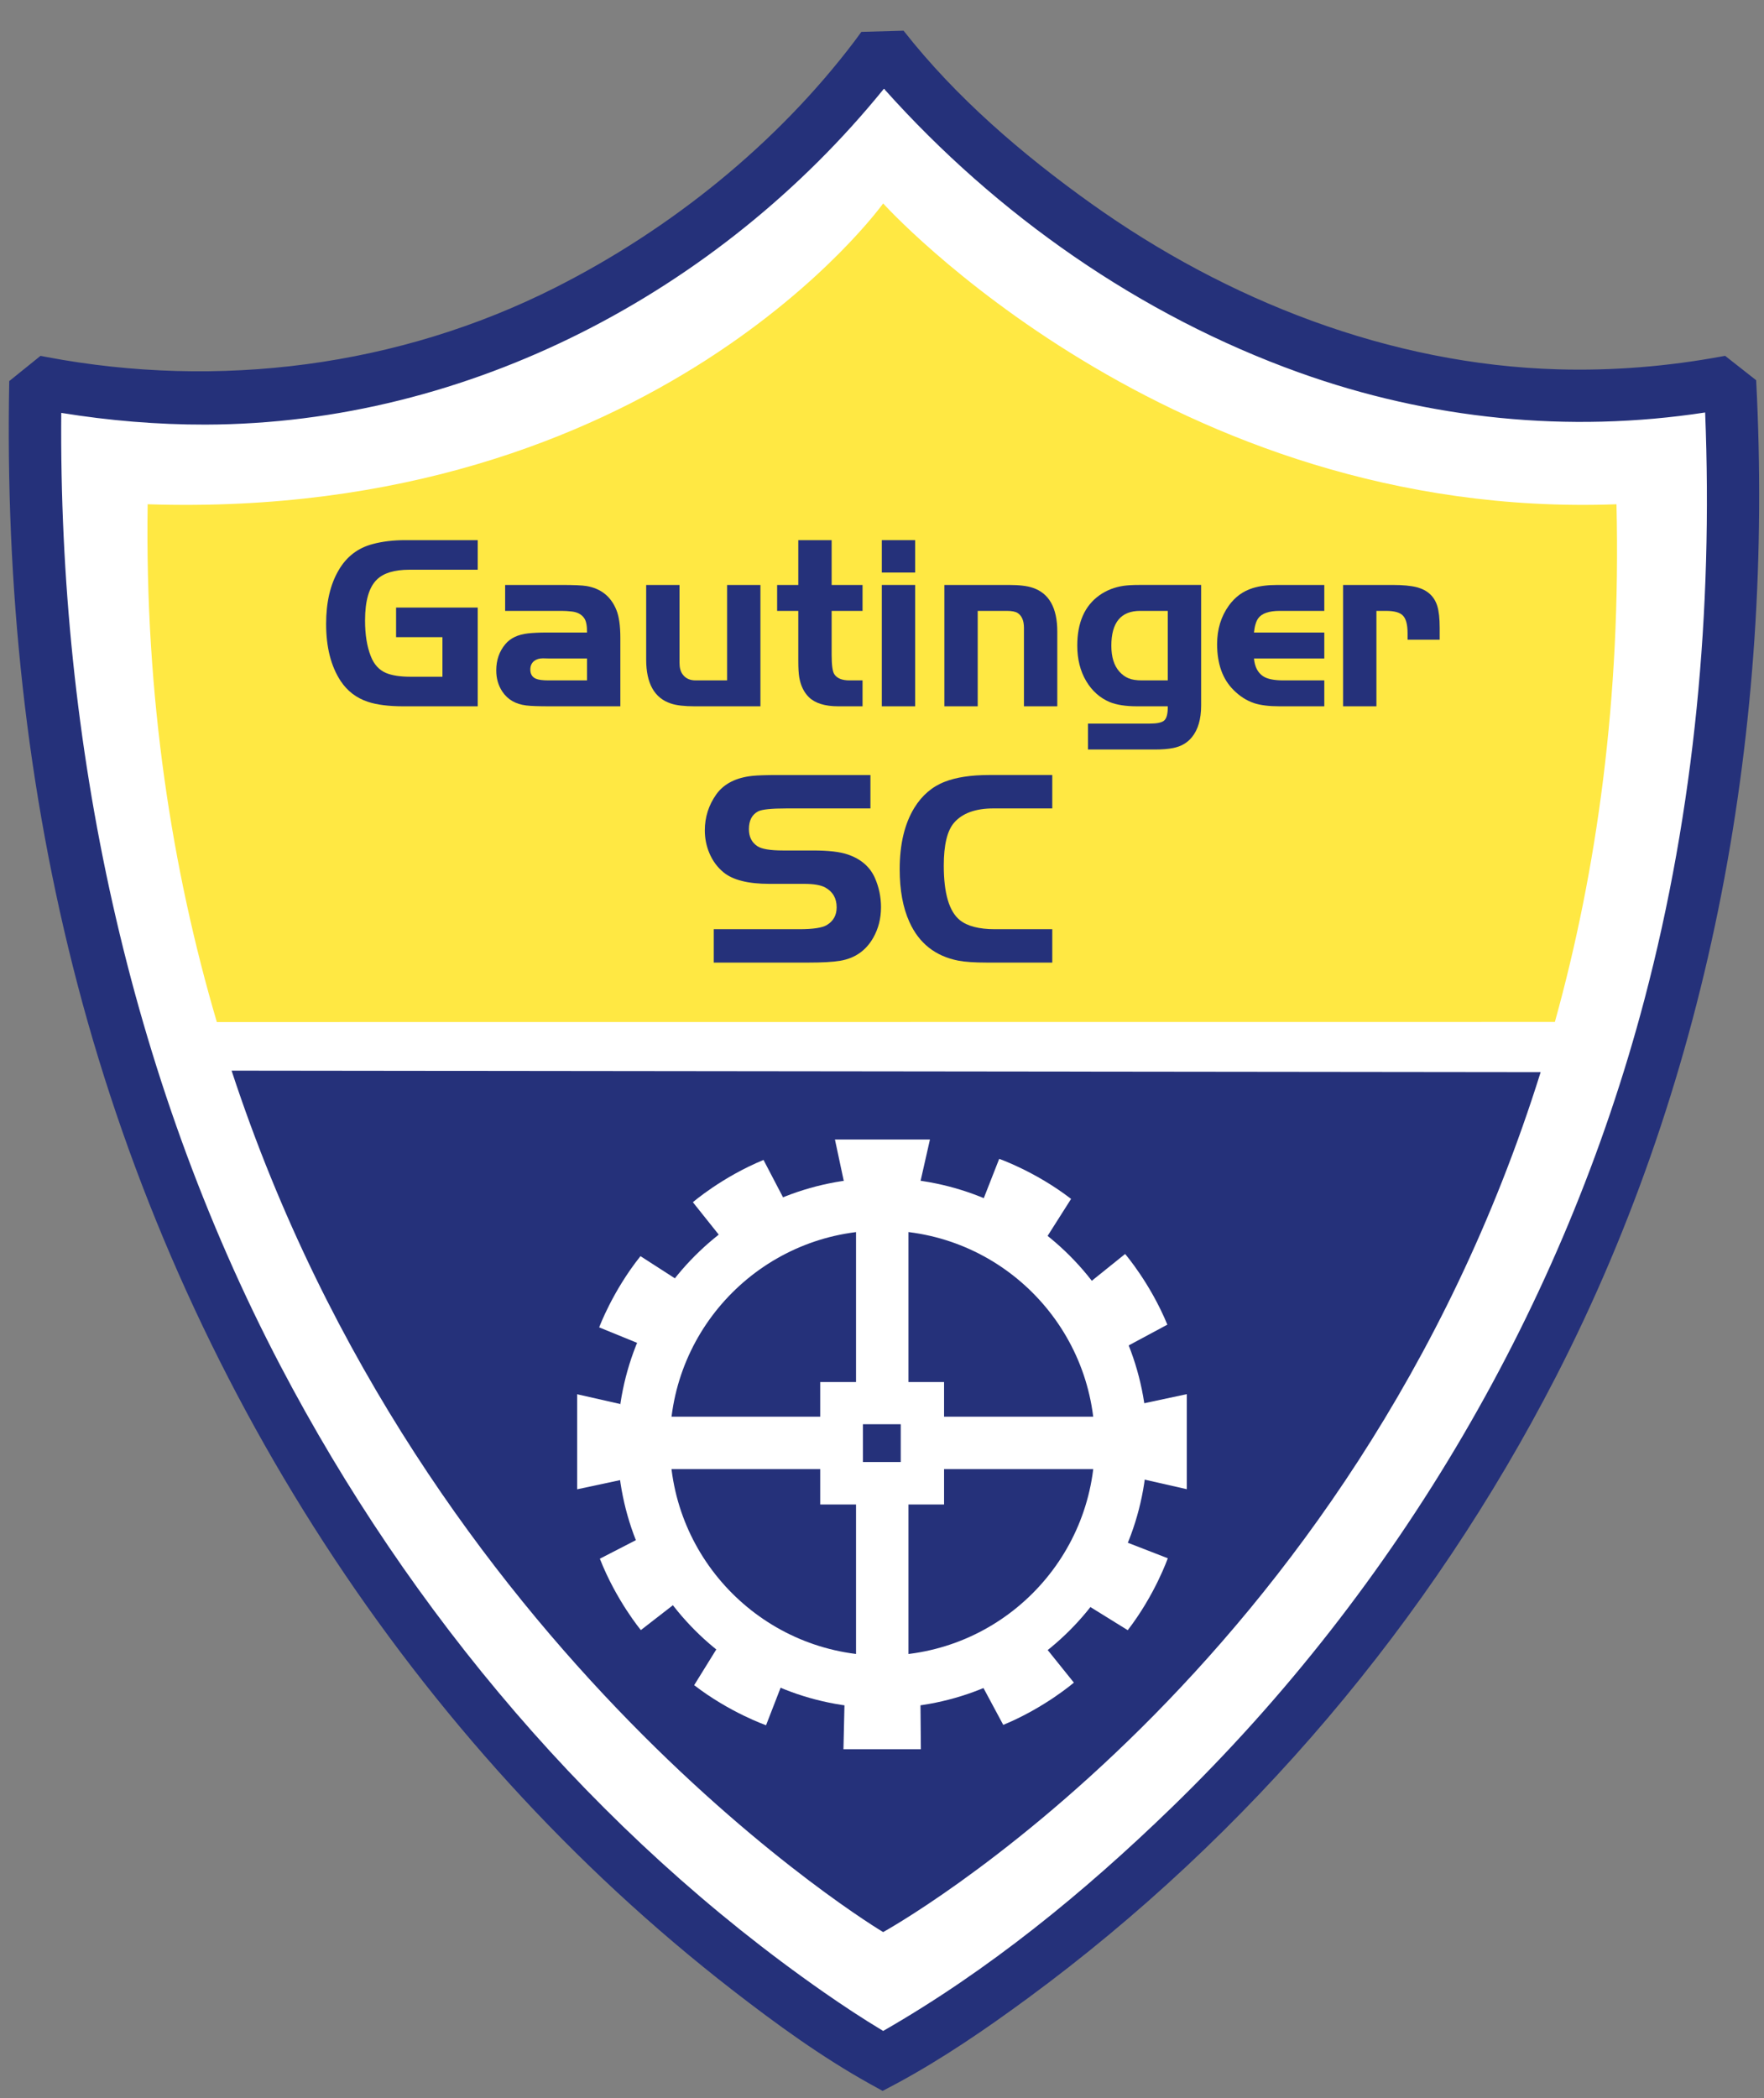
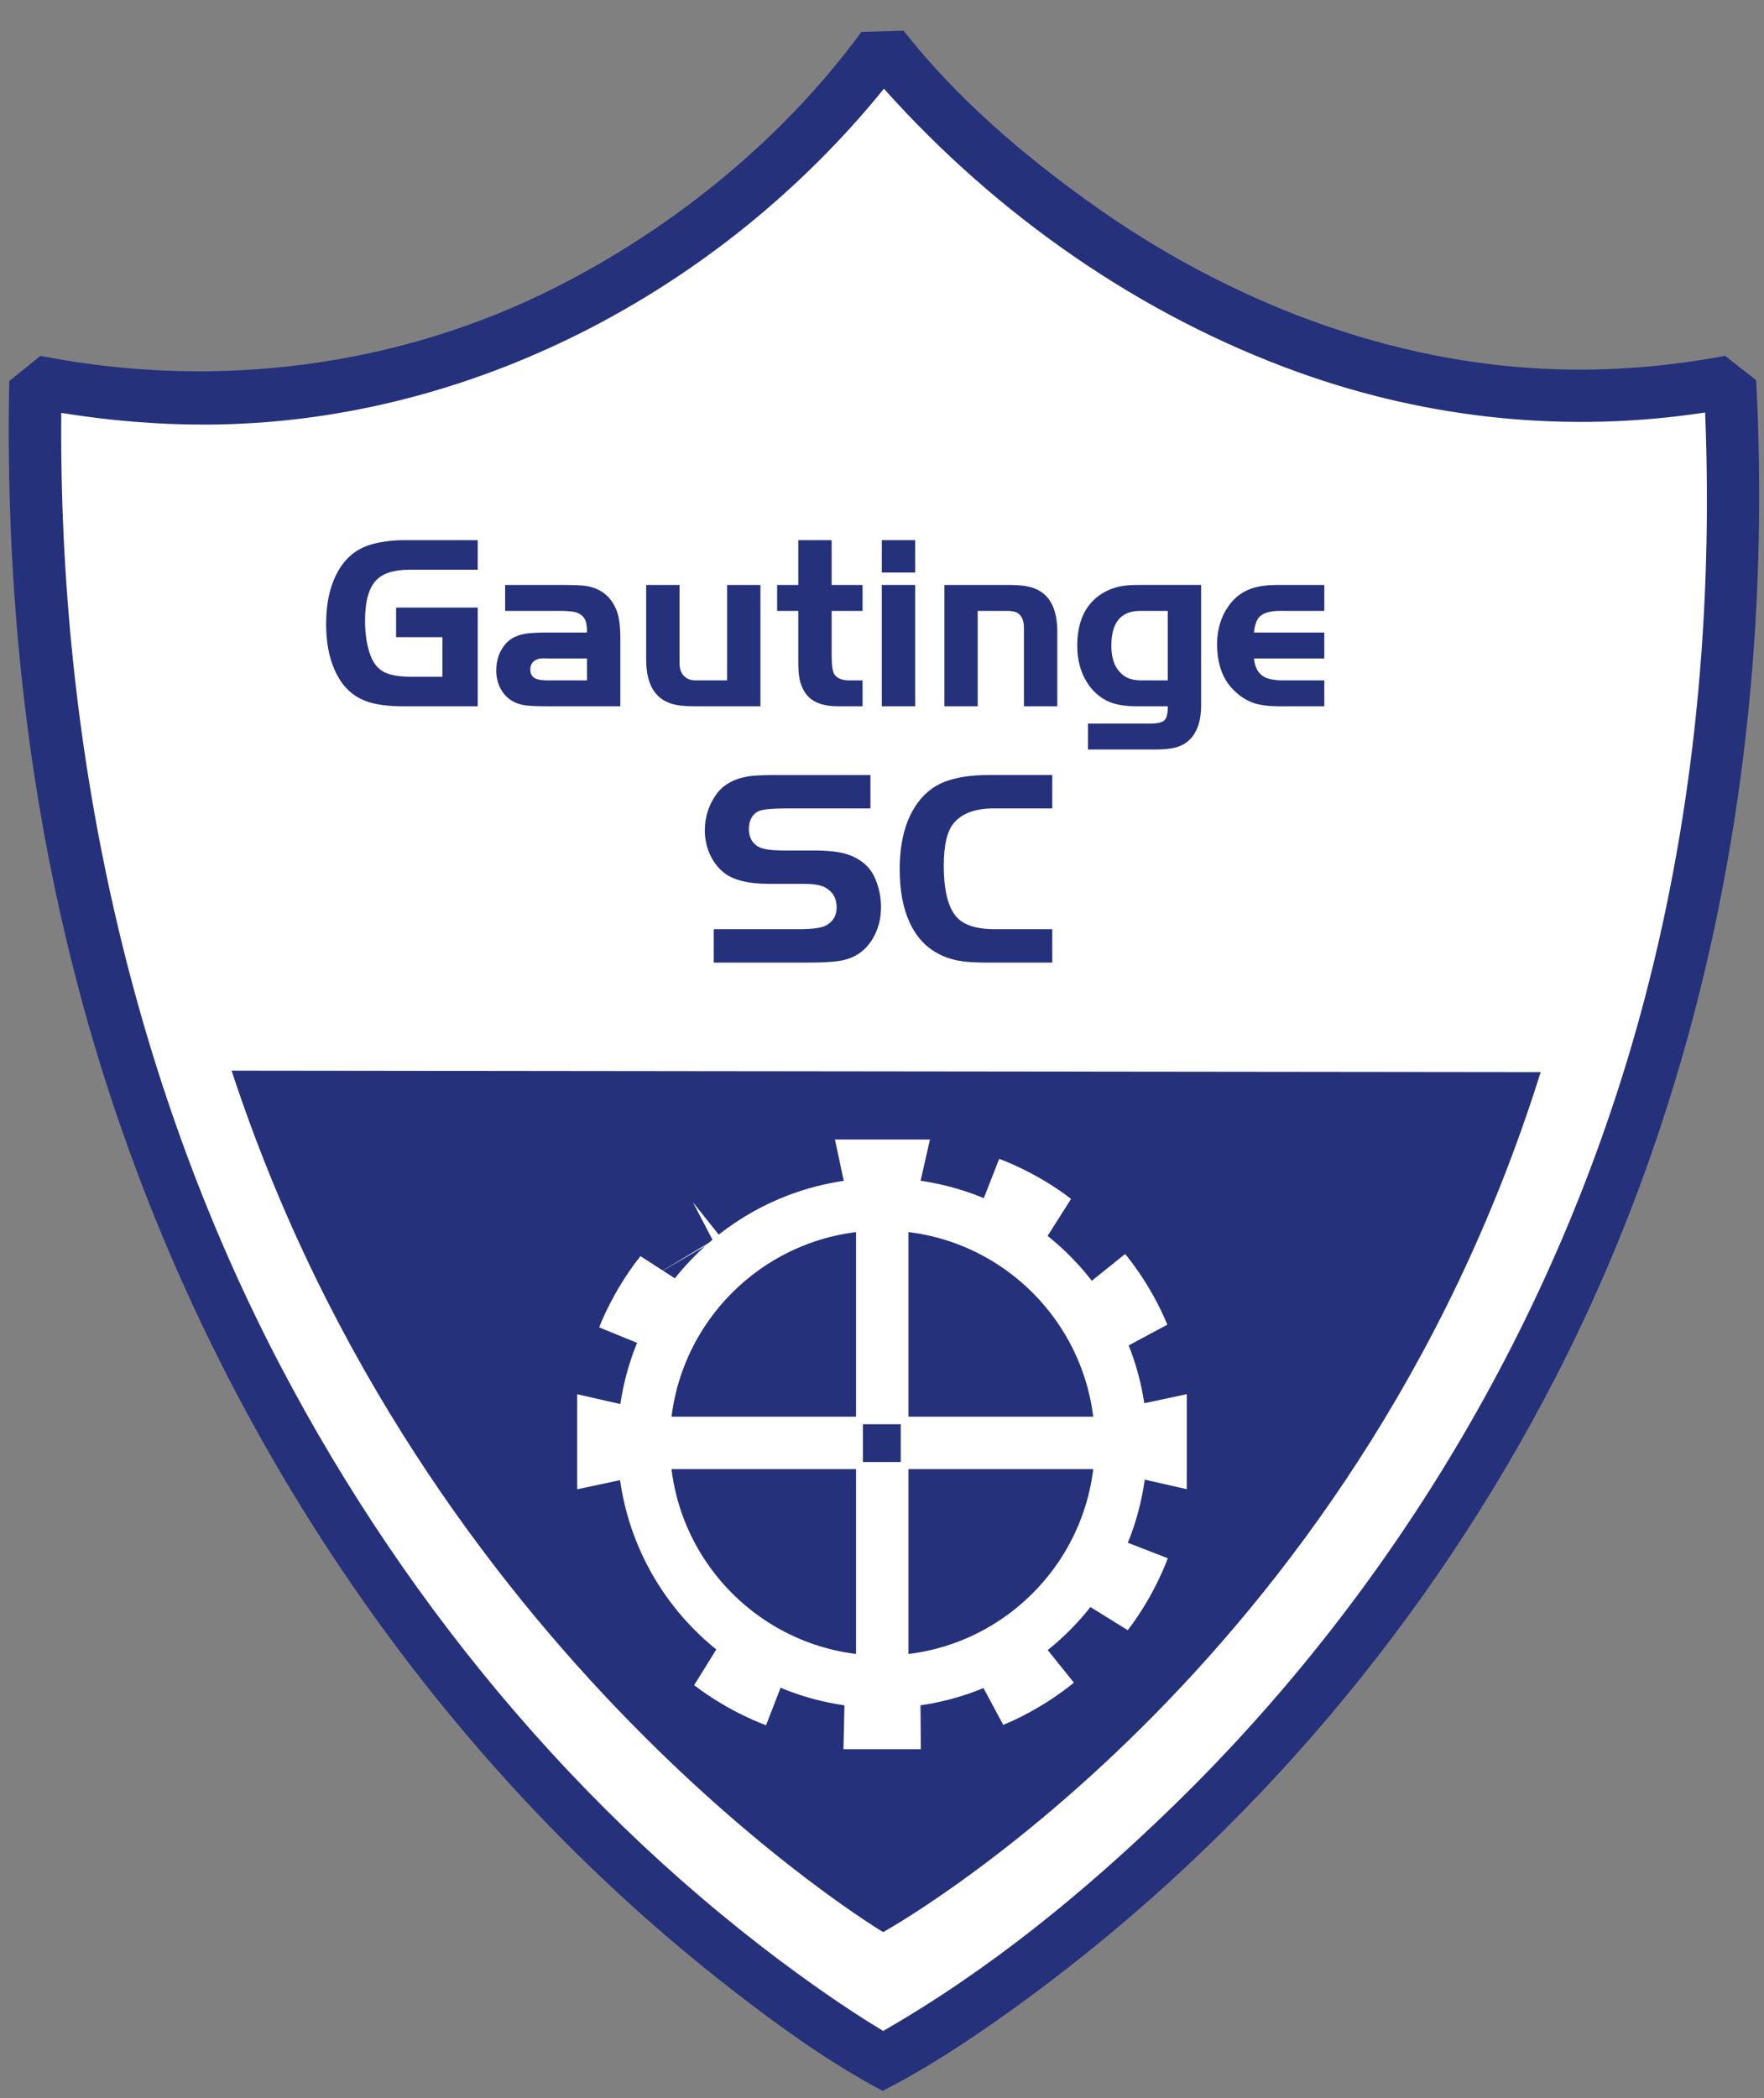
<svg xmlns="http://www.w3.org/2000/svg" width="100%" height="100%" viewBox="0 0 143 170" version="1.1" xml:space="preserve" style="fill-rule:evenodd;clip-rule:evenodd;stroke-miterlimit:1.414;">
  <rect x="0" y="0" width="143" height="170" fill="#808080" stroke="none" />
  <g>
    <path d="M71.572,167.008c0,0 -70.683,-38.406 -68.697,-136.087c44.139,8.684 68.697,-27.127 68.697,-27.127c0,0 27.029,35.014 68.669,27.127c5.164,97.681 -68.669,136.087 -68.669,136.087Z" style="fill:#fff;fill-rule:nonzero;" />
    <path d="M73.266,2.509c4.23,5.384 9.584,9.981 15.164,13.966c11.051,7.891 24.242,13.059 37.855,13.452c4.462,0.128 8.927,-0.238 13.324,-1.051l0.238,-0.044l2.517,1.978c1.46,28.006 -3.573,56.142 -16.25,80.779c-10.159,19.743 -24.852,37.132 -42.774,50.308c-3.412,2.508 -6.917,4.911 -10.643,6.921l-0.075,0.04l-1.072,0.565l-1.06,-0.584c-3.901,-2.175 -7.539,-4.815 -11.079,-7.558c-25.97,-20.125 -44.71,-49.428 -53.108,-81.436c-4.172,-15.9 -5.881,-32.29 -5.554,-48.966l2.535,-2.044c0.167,0.032 0.335,0.065 0.503,0.097c13.903,2.622 28.513,0.798 41.248,-5.64c9.429,-4.766 17.947,-11.668 24.2,-19.905c0.245,-0.323 0.59,-0.804 0.59,-0.804l3.424,-0.096c0.006,0.008 0.012,0.015 0.017,0.022Zm-1.649,4.728c-13.302,16.376 -33.622,27.12 -54.963,27.168c-3.911,0.008 -7.82,-0.323 -11.684,-0.948l-0.004,0c-0.219,26.725 5.417,53.649 17.773,77.22c10.509,20.049 25.605,37.903 44.034,50.746c1.56,1.087 3.15,2.137 4.783,3.118l0.039,0.024c8.563,-4.91 16.285,-11.217 23.387,-18.103c18.389,-17.83 31.796,-40.712 38.327,-65.476c4.079,-15.466 5.559,-31.574 4.92,-47.563c-11.08,1.694 -22.348,0.551 -32.9,-3.231c-12.906,-4.627 -24.512,-12.772 -33.597,-22.922c0,0 -0.034,-0.134 -0.115,-0.033Z" style="fill:#25317a;fill-rule:nonzero;" />
    <path d="M124.894,86.873c-15.266,48.793 -53.301,69.682 -53.301,69.682c0,0 -37.165,-22.161 -52.819,-69.802l106.12,0.12Z" style="fill:#25317a;fill-rule:nonzero;" />
-     <path d="M17.579,82.817c-3.637,-12.347 -5.84,-26.315 -5.61,-41.957c41.223,1.336 59.624,-24.376 59.624,-24.376c0,0 23.193,25.712 59.448,24.376c0.374,15.722 -1.584,29.671 -4.994,41.948l-108.468,0.009Z" style="fill:#ffe843;fill-rule:nonzero;" />
    <path d="M52.183,116.928c0,-10.686 8.662,-19.348 19.348,-19.348c10.685,0 19.347,8.662 19.347,19.348c0,10.685 -8.662,19.347 -19.347,19.347c-10.686,0 -19.348,-8.662 -19.348,-19.347Z" style="fill:none;stroke:#fff;stroke-width:4.25px;" />
    <path d="M71.519,97.363l0,39.71" style="fill:none;stroke:#fff;stroke-width:4.25px;" />
    <path d="M90.927,116.916l-39.492,0" style="fill:none;stroke:#fff;stroke-width:4.25px;" />
-     <rect x="66.492" y="111.985" width="10.039" height="9.922" style="fill:#fff;fill-rule:nonzero;" />
    <rect x="69.956" y="115.403" width="3.063" height="3.063" style="fill:#25317a;fill-rule:nonzero;" />
    <path d="M67.685,92.333l7.702,0l-0.794,3.505l-6.16,0l-0.748,-3.505Z" style="fill:#fff;fill-rule:nonzero;" />
    <path d="M96.21,112.966l0,7.702l-3.505,-0.795l0,-6.159l3.505,-0.748Z" style="fill:#fff;fill-rule:nonzero;" />
    <path d="M74.651,141.737l-6.276,0l0.085,-3.679l6.16,0l0.031,3.679Z" style="fill:#fff;fill-rule:nonzero;" />
    <path d="M46.786,120.676l0,-7.702l3.505,0.795l0,6.159l-3.505,0.748Z" style="fill:#fff;fill-rule:nonzero;" />
-     <path d="M58.366,100.167l-2.197,-2.753c0,0 2.365,-2.042 5.726,-3.425l1.654,3.166l-5.183,3.012Z" style="fill:#fff;fill-rule:nonzero;" />
+     <path d="M58.366,100.167l-2.197,-2.753l1.654,3.166l-5.183,3.012Z" style="fill:#fff;fill-rule:nonzero;" />
    <path d="M57.86,77.997l0,-2.705l6.936,0c1.113,0 1.856,-0.112 2.227,-0.334c0.534,-0.32 0.801,-0.798 0.801,-1.437c0,-0.734 -0.311,-1.272 -0.935,-1.614c-0.356,-0.192 -0.924,-0.289 -1.703,-0.289l-2.817,0c-1.722,0 -2.961,-0.312 -3.718,-0.935c-0.498,-0.409 -0.88,-0.928 -1.147,-1.559c-0.245,-0.586 -0.367,-1.199 -0.367,-1.837c0,-1.076 0.312,-2.052 0.935,-2.928c0.616,-0.853 1.592,-1.351 2.928,-1.492c0.453,-0.044 1.128,-0.067 2.026,-0.067l7.537,0l0,2.706l-6.802,0c-1.217,0 -1.982,0.078 -2.294,0.234c-0.504,0.259 -0.756,0.742 -0.756,1.447c0,0.616 0.229,1.076 0.69,1.38c0.348,0.231 1.042,0.346 2.082,0.346l2.438,0c1.239,0 2.17,0.107 2.794,0.322c1.076,0.364 1.814,1.002 2.215,1.915c0.327,0.75 0.49,1.536 0.49,2.36c0,0.913 -0.211,1.741 -0.634,2.483c-0.594,1.039 -1.489,1.659 -2.683,1.859c-0.579,0.097 -1.448,0.145 -2.605,0.145l-7.638,0Z" style="fill:#25317a;fill-rule:nonzero;" />
    <path d="M85.303,75.292l0,2.705l-5.299,0c-0.995,0 -1.767,-0.052 -2.316,-0.156c-1.863,-0.364 -3.184,-1.406 -3.963,-3.128c-0.527,-1.158 -0.791,-2.583 -0.791,-4.275c0,-2.034 0.397,-3.696 1.191,-4.988c0.624,-1.009 1.444,-1.711 2.461,-2.104c0.927,-0.363 2.119,-0.545 3.573,-0.546l5.144,0l0,2.706l-4.776,0c-1.447,0 -2.509,0.386 -3.184,1.158c-0.557,0.645 -0.835,1.803 -0.835,3.473c0,2.242 0.434,3.715 1.302,4.42c0.609,0.49 1.555,0.735 2.839,0.735l4.654,0Z" style="fill:#25317a;fill-rule:nonzero;" />
    <path d="M32.109,49.232l6.618,0l0,7.999l-6.017,0c-1.197,0 -2.16,-0.121 -2.89,-0.365c-0.927,-0.308 -1.66,-0.867 -2.199,-1.676c-0.789,-1.197 -1.184,-2.742 -1.184,-4.636c0,-1.749 0.339,-3.199 1.016,-4.35c0.638,-1.098 1.558,-1.804 2.762,-2.12c0.789,-0.211 1.667,-0.316 2.633,-0.316l5.879,0l0,2.397l-5.553,0c-1.197,0 -2.068,0.263 -2.614,0.789c-0.644,0.618 -0.967,1.726 -0.967,3.324c0,1.144 0.155,2.107 0.464,2.89c0.256,0.664 0.667,1.118 1.233,1.361c0.486,0.204 1.147,0.306 1.983,0.306l2.594,0l0,-3.206l-3.758,0l0,-2.397Z" style="fill:#25317a;fill-rule:nonzero;" />
    <path d="M47.587,51.254c0.006,-0.552 -0.069,-0.94 -0.227,-1.163c-0.211,-0.31 -0.549,-0.49 -1.016,-0.543c-0.296,-0.033 -0.569,-0.049 -0.819,-0.049l-4.576,0l0,-2.101l4.576,0c0.993,0 1.67,0.029 2.032,0.089c1.171,0.204 1.976,0.855 2.417,1.952c0.21,0.527 0.315,1.276 0.315,2.249l0,5.543l-5.701,0c-0.927,0 -1.571,-0.022 -1.933,-0.069c-0.861,-0.105 -1.506,-0.48 -1.933,-1.124c-0.329,-0.493 -0.493,-1.065 -0.493,-1.716c0,-0.835 0.246,-1.545 0.74,-2.131c0.407,-0.486 1.019,-0.776 1.834,-0.868c0.414,-0.046 0.904,-0.068 1.47,-0.069l3.314,0Zm0,2.101l-3.127,0l-0.453,-0.01c-0.29,0 -0.527,0.073 -0.711,0.217c-0.204,0.165 -0.305,0.395 -0.305,0.691c0,0.361 0.147,0.608 0.443,0.739c0.204,0.093 0.546,0.139 1.026,0.139l3.127,0l0,-1.776Z" style="fill:#25317a;" />
    <path d="M58.942,55.131l0,-7.733l2.703,0l0,9.833l-5.326,0c-0.849,0 -1.493,-0.075 -1.934,-0.226c-1.335,-0.441 -2.002,-1.628 -2.002,-3.561l0,-6.046l2.703,0l0,6.322c0,0.388 0.085,0.697 0.256,0.927c0.237,0.323 0.585,0.484 1.046,0.484l2.554,0Z" style="fill:#25317a;fill-rule:nonzero;" />
    <path d="M64.715,47.398l0,-3.63l2.703,0l0,3.63l2.505,0l0,2.101l-2.505,0l0,3.57c0,0.835 0.075,1.361 0.226,1.578c0.224,0.323 0.628,0.484 1.214,0.484l1.065,0l0,2.1l-1.963,0c-1.085,0 -1.881,-0.246 -2.387,-0.739c-0.401,-0.395 -0.661,-0.927 -0.779,-1.598c-0.053,-0.289 -0.079,-0.74 -0.079,-1.352l0,-4.043l-1.716,0l0,-2.101l1.716,0Z" style="fill:#25317a;fill-rule:nonzero;" />
    <path d="M71.484,47.398l2.703,0l0,9.833l-2.703,0l0,-9.833Zm0,-1.006l0,-2.624l2.703,0l0,2.624l-2.703,0Z" style="fill:#25317a;" />
    <path d="M76.556,47.398l5.218,0c0.848,0 1.493,0.076 1.933,0.226c1.335,0.441 2.002,1.625 2.003,3.551l0,6.056l-2.703,0l0,-6.361c0,-0.572 -0.168,-0.97 -0.503,-1.194c-0.178,-0.118 -0.473,-0.177 -0.888,-0.177l-2.357,0l0,7.732l-2.703,0l0,-9.833Z" style="fill:#25317a;fill-rule:nonzero;" />
    <path d="M97.371,47.398l0,9.764c0,1.105 -0.25,1.963 -0.75,2.575c-0.375,0.46 -0.884,0.752 -1.529,0.877c-0.394,0.08 -0.894,0.119 -1.499,0.119l-5.395,0l0,-2.101l5.03,0c0.559,0 0.937,-0.079 1.134,-0.237c0.211,-0.171 0.313,-0.559 0.306,-1.164l-2.485,0c-0.928,0 -1.671,-0.115 -2.229,-0.345c-0.79,-0.335 -1.421,-0.897 -1.894,-1.686c-0.487,-0.816 -0.73,-1.779 -0.73,-2.89c0,-1.861 0.598,-3.219 1.795,-4.074c0.579,-0.407 1.233,-0.664 1.963,-0.769c0.335,-0.046 0.746,-0.069 1.233,-0.069l5.05,0Zm-2.703,2.101l-2.239,0c-1.558,0 -2.337,0.94 -2.337,2.821c0,0.914 0.217,1.614 0.651,2.1c0.223,0.25 0.473,0.431 0.749,0.543c0.27,0.112 0.628,0.168 1.075,0.168l2.101,0l0,-5.632Z" style="fill:#25317a;" />
    <path d="M107.356,51.254l0,2.101l-5.701,0c0.059,0.671 0.306,1.151 0.74,1.44c0.335,0.224 0.887,0.336 1.657,0.336l3.304,0l0,2.1l-3.6,0c-0.875,0 -1.572,-0.085 -2.091,-0.256c-0.605,-0.204 -1.158,-0.555 -1.657,-1.055c-0.895,-0.881 -1.342,-2.124 -1.342,-3.729c0,-1.196 0.316,-2.235 0.947,-3.116c0.506,-0.704 1.154,-1.177 1.943,-1.421c0.546,-0.171 1.213,-0.256 2.002,-0.256l3.798,0l0,2.101l-3.6,0c-0.882,0 -1.467,0.2 -1.756,0.601c-0.178,0.25 -0.293,0.635 -0.345,1.154l5.701,0Z" style="fill:#25317a;fill-rule:nonzero;" />
-     <path d="M108.878,47.398l4.005,0c0.835,0 1.495,0.062 1.982,0.187c0.855,0.23 1.404,0.734 1.647,1.509c0.132,0.421 0.197,1.016 0.198,1.785l0,0.957l-2.604,0l0,-0.533c0,-0.677 -0.122,-1.147 -0.365,-1.41c-0.237,-0.263 -0.697,-0.394 -1.381,-0.394l-0.779,0l0,7.732l-2.703,0l0,-9.833Z" style="fill:#25317a;fill-rule:nonzero;" />
    <path d="M79.714,97.18l1.286,-3.279c0,0 2.95,1.027 5.828,3.245l-1.915,3.016l-5.199,-2.982Z" style="fill:#fff;fill-rule:nonzero;" />
    <path d="M88.389,103.876l2.819,-2.267c0,0 2.041,2.365 3.424,5.726l-3.283,1.762l-2.96,-5.221Z" style="fill:#fff;fill-rule:nonzero;" />
    <path d="M91.295,124.956l3.372,1.308c0,0 -1.027,2.951 -3.246,5.828l-3.168,-1.962l3.042,-5.174Z" style="fill:#fff;fill-rule:nonzero;" />
    <path d="M84.787,133.521l2.267,2.819c0,0 -2.365,2.042 -5.725,3.425l-1.763,-3.284l5.221,-2.96Z" style="fill:#fff;fill-rule:nonzero;" />
    <path d="M63.409,136.422l-1.308,3.372c0,0 -2.95,-1.027 -5.828,-3.246l1.962,-3.168l5.174,3.042Z" style="fill:#fff;fill-rule:nonzero;" />
-     <path d="M54.81,129.867l-2.858,2.217c0,0 -2,-2.401 -3.324,-5.784l3.314,-1.706l2.868,5.273Z" style="fill:#fff;fill-rule:nonzero;" />
    <path d="M51.922,108.922l-3.349,-1.366c0,0 1.079,-2.932 3.347,-5.771l3.134,2.018l-3.132,5.119Z" style="fill:#fff;fill-rule:nonzero;" />
  </g>
</svg>